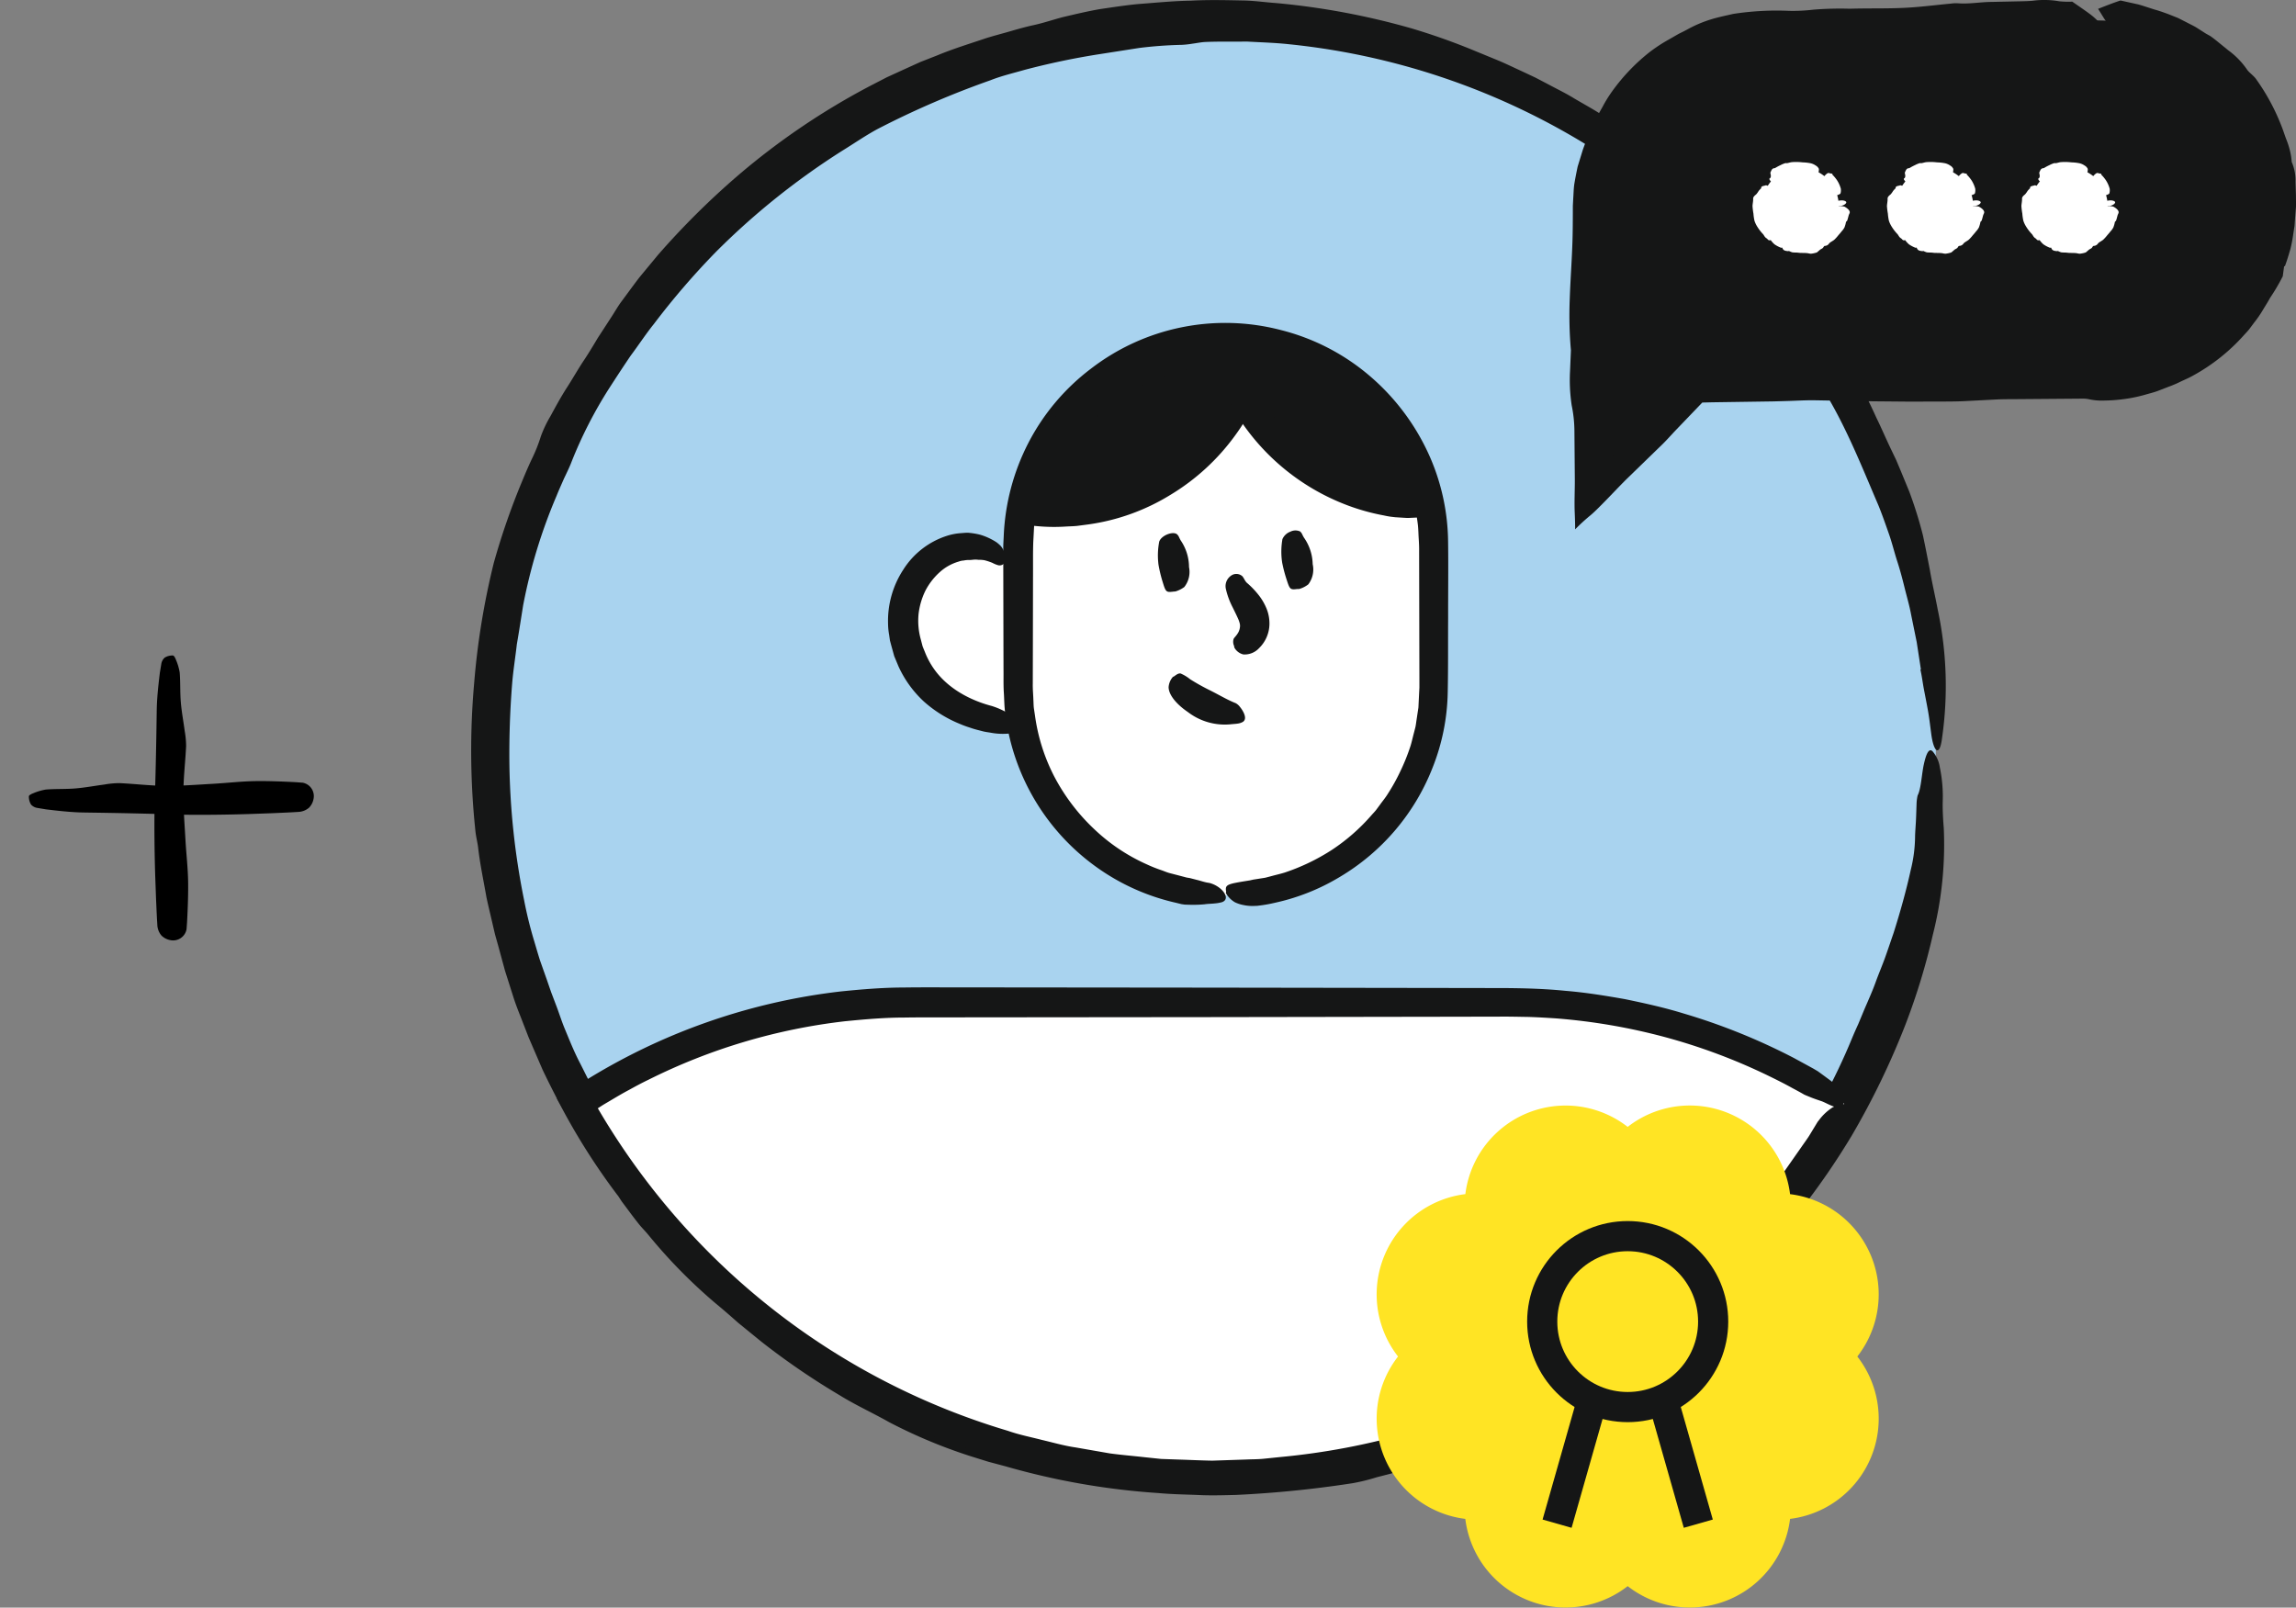
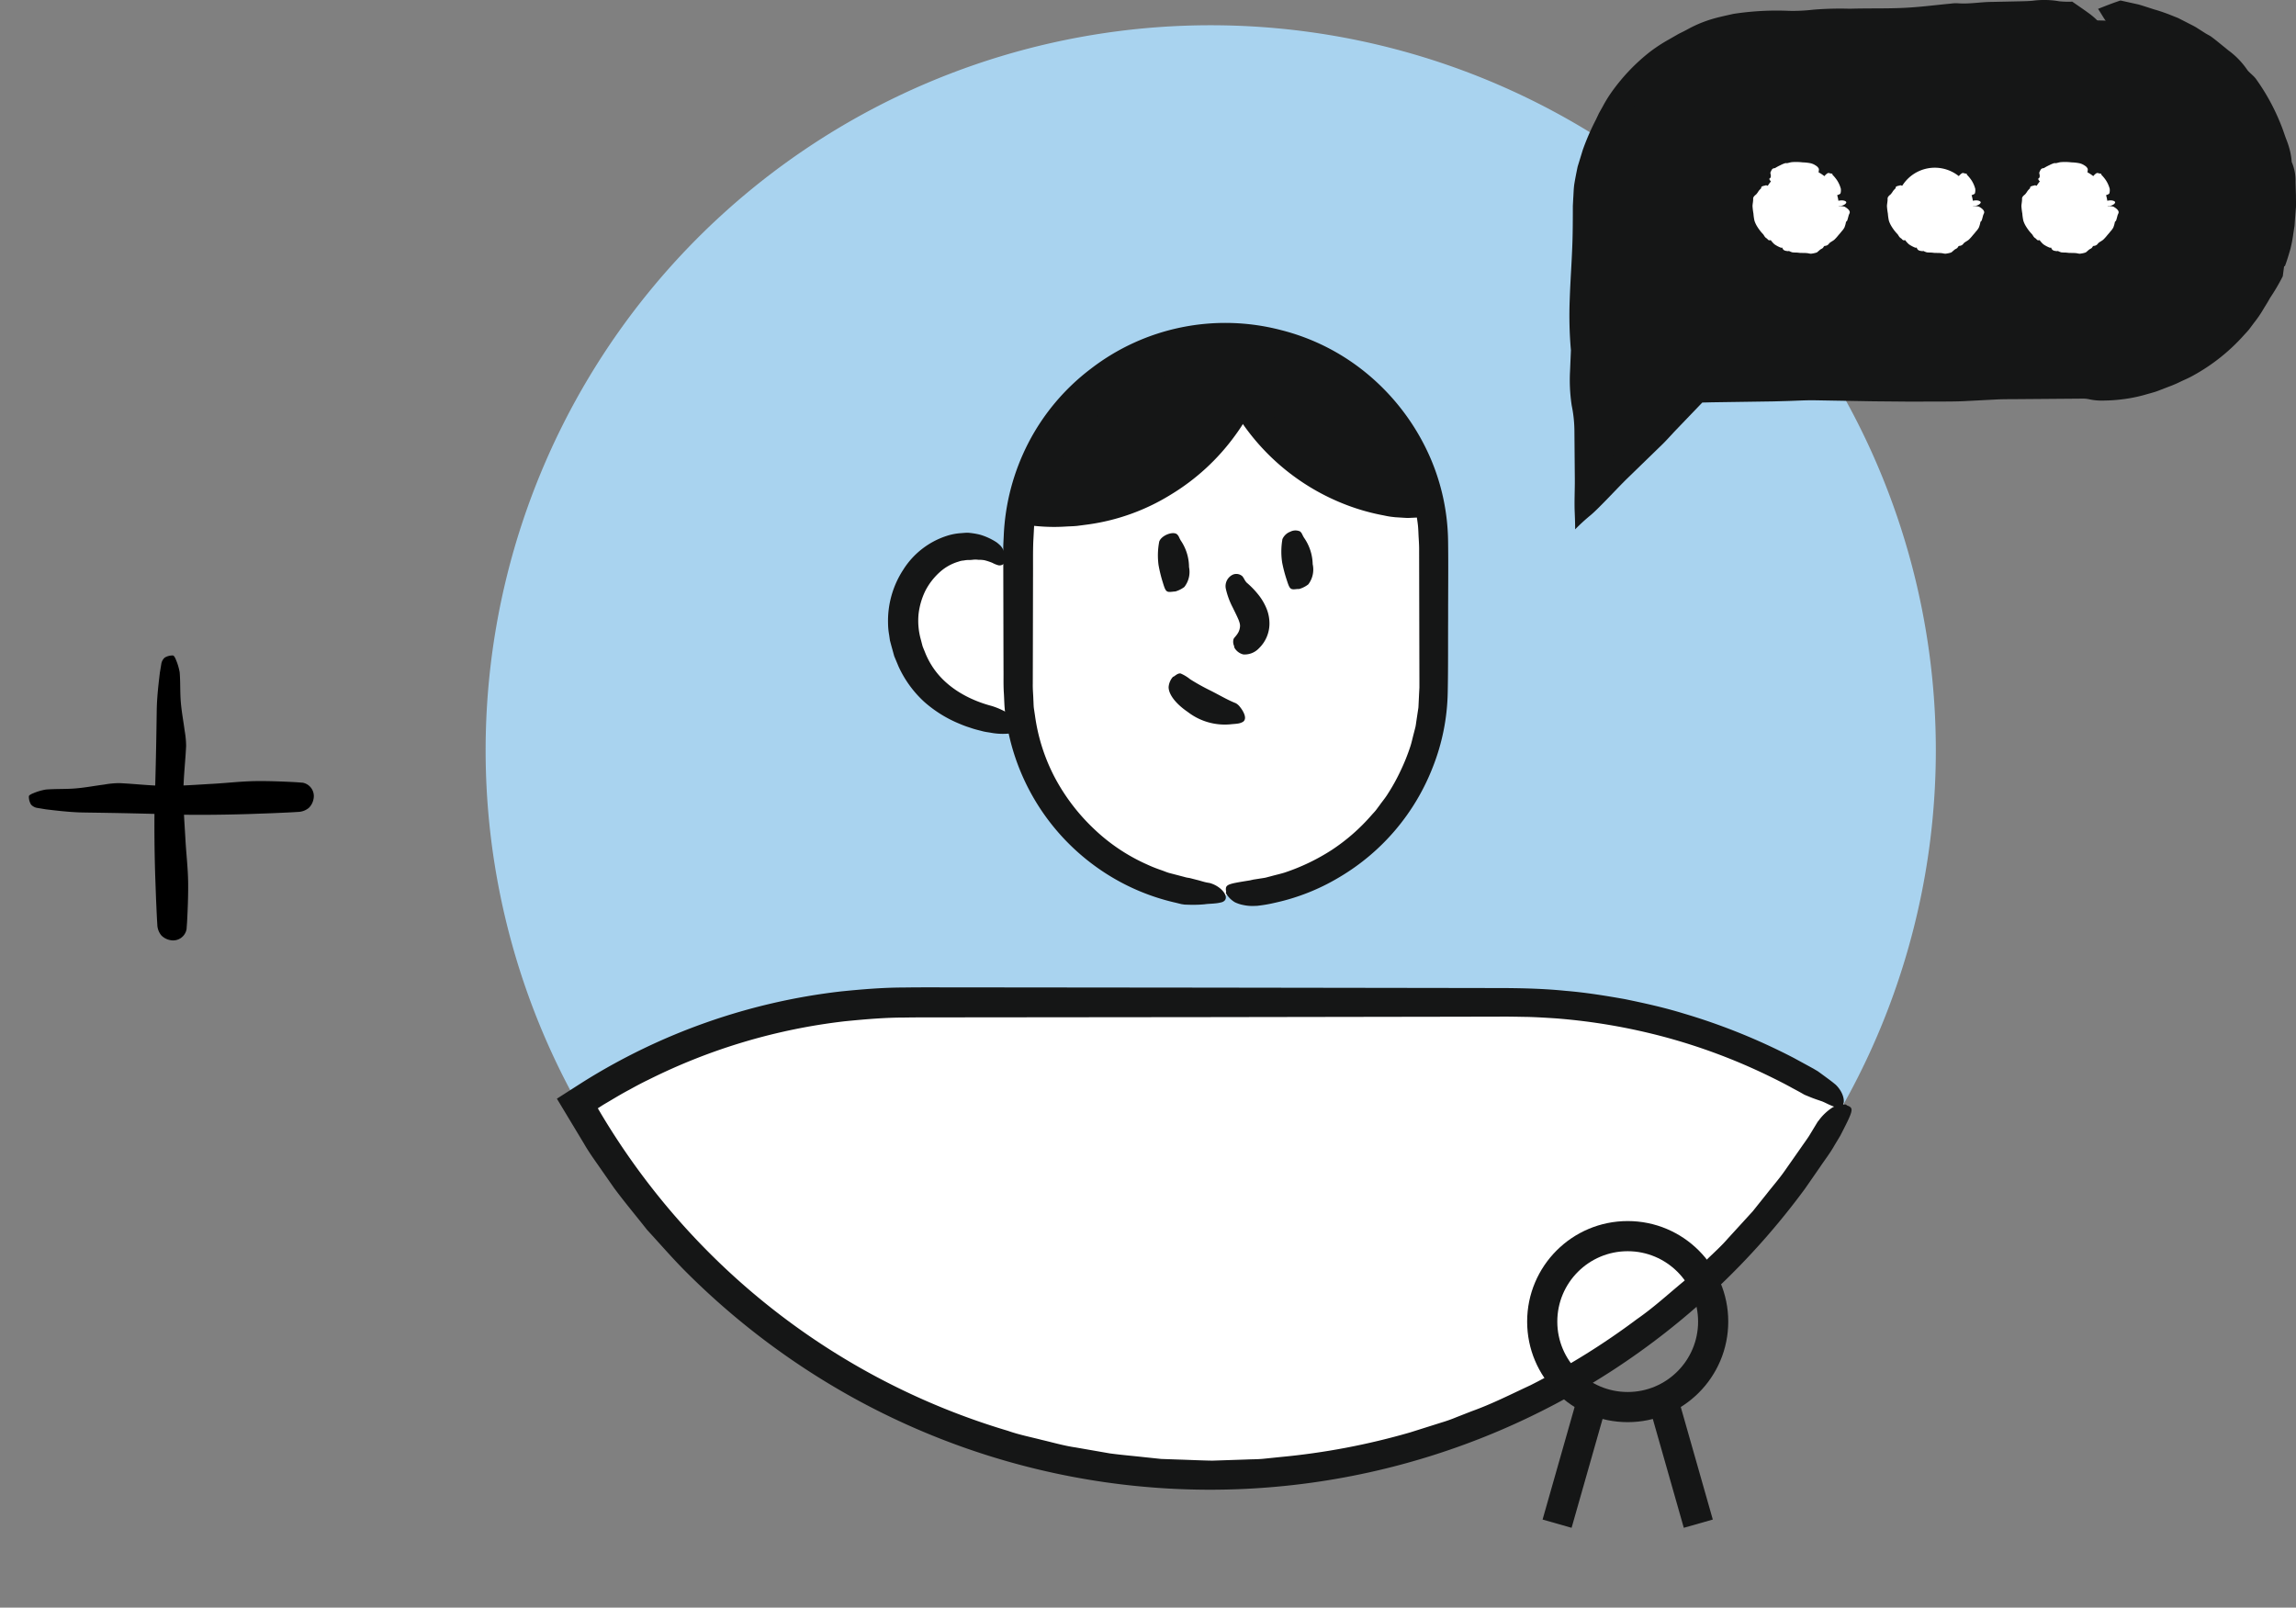
<svg xmlns="http://www.w3.org/2000/svg" width="318.23" height="222.838" viewBox="0 0 318.23 222.838">
  <rect x="0" y="0" width="318.23" height="222.838" fill="#808080" stroke="none" />
  <defs>
    <clipPath id="clip-path">
      <rect id="Rectángulo_906" data-name="Rectángulo 906" width="318.23" height="222.838" transform="translate(-9)" fill="none" />
    </clipPath>
  </defs>
  <g id="Grupo_1827" data-name="Grupo 1827" transform="translate(9)">
    <g id="Grupo_1834" data-name="Grupo 1834" clip-path="url(#clip-path)">
      <path id="Trazado_3022" data-name="Trazado 3022" d="M259.309,104A100.5,100.5,0,1,1,158.809,3.5,100.5,100.5,0,0,1,259.309,104" fill="#a9d3ef" />
-       <path id="Trazado_3023" data-name="Trazado 3023" d="M257.237,92.766,256.659,89l-.761-3.732c-.229-1.274-.6-2.517-.91-3.77s-.636-2.505-1.04-3.736c-.416-1.292-.734-2.639-1.2-3.925-.452-1.291-.9-2.568-1.391-3.775-2.521-5.879-4.829-11.8-8.329-17.128a69.27,69.27,0,0,0-8.241-11.779c-1.013-1.176-2-2.37-2.985-3.561l-3.125-3.441c-1.341-1.3-2.657-2.655-4.075-3.892-1.456-1.247-2.87-2.546-4.4-3.7l-2.266-1.772-2.352-1.655a97.8,97.8,0,0,0-45.9-17c-1.935-.212-3.884-.26-5.82-.372-1.944.021-3.883-.025-5.817.057-.616.033-1.171.159-1.769.235a12.375,12.375,0,0,1-1.5.163,57.564,57.564,0,0,0-5.858.427l-5.764.9a102.825,102.825,0,0,0-10.1,2.127c-1.6.461-3.257.847-4.789,1.458a122.788,122.788,0,0,0-15.65,6.762c-1.631.881-3.2,1.968-4.806,2.958A101.442,101.442,0,0,0,90.273,34.873a104.991,104.991,0,0,0-8.647,10.041c-1.132,1.407-2.118,2.924-3.2,4.369-1.016,1.491-2,3-2.979,4.517a59.8,59.8,0,0,0-5.216,10.181c-.276.737-.66,1.514-1.043,2.317-.356.815-.733,1.648-1.061,2.463a73.953,73.953,0,0,0-4.622,15.165c-.28,1.758-.554,3.565-.87,5.377-.207,1.828-.507,3.66-.653,5.486-.293,3.648-.416,7.332-.381,10.961a101.684,101.684,0,0,0,2.047,19.05,55.8,55.8,0,0,0,1.367,5.559c.276.922.54,1.85.833,2.768q.481,1.363.962,2.72c.2.586.4,1.163.6,1.736l.641,1.688c.433,1.117.78,2.266,1.251,3.39.595,1.429,1.186,2.921,1.914,4.359.746,1.428,1.429,2.9,2.211,4.3,1.672,3.093,3.692,6.09,5.488,9.014a8.464,8.464,0,0,0,.574.817,138.918,138.918,0,0,0,12.1,13.779,92.709,92.709,0,0,0,9.355,7.649c1.732,1.209,3.424,2.477,5.222,3.588,1.752,1.185,3.594,2.221,5.433,3.25a95.385,95.385,0,0,0,13.438,5.85c1.258.431,2.535.774,3.8,1.189a99.347,99.347,0,0,0,16.833,3.591c1.089.124,2.179.314,3.273.462l3.906.335,1.32.064c1.692.165,3.452.3,5.227.31,1.775-.048,3.57-.034,5.33-.155,1.96-.149,3.921-.2,5.857-.451l2.911-.309,2.893-.443c.649-.1,1.338-.321,2.017-.479,1.093-.312,2.184-.675,3.283-.926a82.813,82.813,0,0,0,17.313-5.827,3.076,3.076,0,0,1,.3-.142,43.259,43.259,0,0,0,6.168-2.738l5.966-3.306a27.966,27.966,0,0,0,3.619-2.244c1.164-.835,2.351-1.658,3.468-2.584,1.062-.865,2.183-1.664,3.221-2.559l3.14-2.632c.779-.687,1.534-1.353,2.3-2.026a13.6,13.6,0,0,0,2.125-2.316,19.237,19.237,0,0,1,1.831-1.8,54.037,54.037,0,0,0,3.792-4.131,30.192,30.192,0,0,0,2.994-4.518,13.044,13.044,0,0,1,.853-1.341,86.251,86.251,0,0,0,8.928-16.4c.268-.644.555-1.292.853-1.941l.829-1.994c.571-1.329,1.175-2.655,1.649-4,.411-1.119.875-2.2,1.272-3.311s.765-2.218,1.15-3.332c.917-2.893,1.742-5.833,2.395-8.806a19.756,19.756,0,0,0,.58-4.533c.011-.682.08-1.423.119-2.188s.057-1.55.086-2.31a6.165,6.165,0,0,1,.147-1.215c.482-.9.566-2.964.853-4.268.335-1.545.719-2.334,1.22-1.853a4.341,4.341,0,0,1,1.005,2.224,19.718,19.718,0,0,1,.4,4.82c-.024,1.295.068,2.606.148,3.6a50.754,50.754,0,0,1-1.51,14.765,91.594,91.594,0,0,1-3.832,12.551,108.028,108.028,0,0,1-7.418,15.318,101.709,101.709,0,0,1-7.073,10.278A95.332,95.332,0,0,1,224.7,184.035a81.4,81.4,0,0,1-13.326,8.886c-1.511.709-3.232,1.857-4.935,2.66-1.1.539-2.184,1.107-3.3,1.613l-3.353,1.493c-1.589.726-3.242,1.374-4.8,2.1-1.067.49-2.127.838-3.19,1.218a26.483,26.483,0,0,1-3.364.974c-1,.217-2.1.533-3.223.878s-2.3.625-3.423.917a26.621,26.621,0,0,1-3.334.82,152.9,152.9,0,0,1-16.181,1.624c-1.787.043-3.574.1-5.368,0-1.794-.068-3.6-.1-5.412-.267a100.391,100.391,0,0,1-21.118-3.7l-2.39-.637-2.367-.738a71.491,71.491,0,0,1-11.406-4.76c-2.159-1.227-4.621-2.347-6.827-3.714a101.16,101.16,0,0,1-10.832-7.41l-3.25-2.647c-1.045-.929-2.092-1.843-3.146-2.708a72.753,72.753,0,0,1-9.3-9.478c-.358-.435-.782-.864-1.151-1.3-.857-1.047-1.644-2.148-2.452-3.218-.264-.356-.474-.759-.727-1.058A91.142,91.142,0,0,1,68.4,152.682c-.749-1.456-1.491-2.916-2.193-4.394l-1.945-4.509-1.138-2.933c-.392-.974-.762-1.956-1.069-2.957q-.53-1.664-1.058-3.323-.456-1.68-.914-3.363l-.475-1.693-.4-1.713c-.259-1.143-.545-2.281-.786-3.428-.4-2.31-.9-4.606-1.159-6.939-.091-.684-.262-1.362-.348-2.043a106.123,106.123,0,0,1-.2-20.645,104.305,104.305,0,0,1,2.728-16.726,98.188,98.188,0,0,1,3.92-11.3c.422-1.017.854-2.044,1.335-3.06a22.229,22.229,0,0,0,1.264-3.168A16.293,16.293,0,0,1,67.287,57.7c.742-1.366,1.477-2.723,2.317-4.022s1.586-2.649,2.463-3.934c.618-.949,1.211-1.93,1.8-2.92l1.878-2.889c.5-.768.923-1.533,1.48-2.262.794-1.071,1.578-2.155,2.392-3.218l2.563-3.1a109.869,109.869,0,0,1,11.033-10.97,99,99,0,0,1,18.468-12.517l2.246-1.161,2.309-1.055L118.549,8.6l2.364-.928c2.171-.9,4.415-1.591,6.639-2.339,1.115-.363,2.256-.646,3.382-.974s2.256-.648,3.4-.892c1.35-.3,2.693-.762,4.025-1.106,1.681-.393,3.374-.8,5.1-1.1,1.737-.251,3.491-.529,5.286-.7,2.422-.176,4.844-.431,7.278-.467,2.432-.136,4.868-.075,7.3-.026,1.514.023,3.02.248,4.533.355a101.991,101.991,0,0,1,18.749,3.5,89.771,89.771,0,0,1,8.853,3.145l3.283,1.35c1.092.464,2.161.986,3.24,1.478l1.833.861,1.794.94c1.189.639,2.408,1.223,3.557,1.932,1.189.706,2.418,1.371,3.573,2.107.868.582,1.769,1.2,2.51,1.777,1.173.873,2.335,1.84,3.557,2.77.608.471,1.241.918,1.852,1.4l1.839,1.468A108.579,108.579,0,0,1,237.479,37.58a117.645,117.645,0,0,1,9.292,12.314,62.472,62.472,0,0,1,4.3,8.016c.7,1.413,1.353,2.969,2.057,4.42l.686,1.436.618,1.464,1.208,2.937a58.339,58.339,0,0,1,1.877,6.019c.35,1.627.637,3.133.957,4.77.3,1.785.745,3.659,1.082,5.456a50.692,50.692,0,0,1,.618,17.879c-.319,2.644-1.171,2.056-1.51-.635-.143-1.081-.26-2.134-.448-3.176s-.393-2.074-.594-3.128c-.143-.8-.256-1.687-.446-2.526Z" fill="#151616" />
      <path id="Trazado_3024" data-name="Trazado 3024" d="M246.59,152.956a83.57,83.57,0,0,0-46.447-14.011H117.475a83.568,83.568,0,0,0-46.448,14.011,100.521,100.521,0,0,0,175.563,0" fill="#fff" />
      <path id="Trazado_3025" data-name="Trazado 3025" d="M246.982,153.219c.959.351.946.583-.677,3.739l-.176.341-.044.086-.022.042-.822,1.368c-.59,1.055-1.342,2.007-2.011,3.012l-2.068,2.981A102.344,102.344,0,0,1,109.35,193.8a103.753,103.753,0,0,1-23.63-17.865c-1.735-1.767-3.356-3.644-5.035-5.464-1.529-1.947-3.129-3.842-4.6-5.836l-2.123-3.047c-.71-1.014-1.428-2.023-2.041-3.1l-2.169-3.6-.931-1.545-.469-.778-.117-.194c-.008-.03-.064-.071-.034-.092l.1-.061.382-.245,3.009-1.926a85.7,85.7,0,0,1,35.886-12.627c2.892-.292,5.788-.534,8.685-.539,2.884-.043,5.665-.01,8.494-.018l33.558.033,33.1.048,8.208.014c2.77.021,5.58.1,8.348.382,2.779.225,5.529.672,8.264,1.156,2.72.563,5.432,1.16,8.081,1.975a85.834,85.834,0,0,1,15.337,6.189l1.812.987.9.494.579.342.089.064.178.128.7.512c.462.347.929.674,1.364,1.04l.143.116c1.425,1.355,1.531,3.366.205,3.167a4.87,4.87,0,0,1-.92-.316c-.4-.164-.874-.431-1.229-.554-.475-.161-.964-.323-1.45-.516l-.732-.3-.184-.08-.046-.02c-.5-.3-1.087-.607-1.631-.9-1.1-.612-2.226-1.175-3.362-1.727a81.538,81.538,0,0,0-14.251-5.33,83.3,83.3,0,0,0-15.184-2.609c-1.291-.081-2.585-.165-3.882-.2-1.3-.018-2.584-.055-3.931-.041l-8.022.016-32.585.052-33.372.033c-2.8.011-5.661-.016-8.437.026-2.763,0-5.524.24-8.285.513a81.764,81.764,0,0,0-27.268,8.121c-.895.429-1.768.9-2.64,1.383-.881.462-1.736.973-2.593,1.482-.426.259-.865.5-1.281.771l-.49.314.008-.005s-.006-.011.015.02a99.055,99.055,0,0,0,14.672,19.244A98.067,98.067,0,0,0,130.7,198.33c1.53.541,3.121.852,4.682,1.254,1.57.367,3.117.823,4.708,1.049l4.732.825c1.581.216,3.171.344,4.75.521l2.367.248,2.373.083c1.58.049,3.156.128,4.727.153l4.7-.157c.781-.038,1.564-.024,2.339-.1l2.322-.239a97.072,97.072,0,0,0,18.062-3.422l4.319-1.364a20.816,20.816,0,0,0,2.122-.756l2.09-.818c2.819-1.007,5.464-2.363,8.137-3.6a99.1,99.1,0,0,0,14.763-9.167c2.35-1.627,4.429-3.558,6.6-5.339,1.063-.916,2.032-1.926,3.046-2.876.993-.973,2.033-1.891,2.933-2.937l2.776-3.036.688-.755.638-.8,1.271-1.586c.829-1.066,1.723-2.077,2.49-3.174l2.291-3.271c.375-.546.77-1.077,1.127-1.63l1.022-1.685.153-.251.008-.01.016-.02.032-.041.129-.161a7.187,7.187,0,0,1,1.94-1.8,4.251,4.251,0,0,1,1.675-.378c.148-.024.215.1.257.128" fill="#151616" />
      <path id="Trazado_3026" data-name="Trazado 3026" d="M130.344,77.885c-6.666-6.012-15.8,1.635-13.966,10.509,2.216,10.715,13.17,11.762,15.738,11.762" fill="#fff" />
      <path id="Trazado_3027" data-name="Trazado 3027" d="M132.077,100.626c.082.5.079.782-.45.951a9.2,9.2,0,0,1-3.414-.034l-.4-.061-.1-.015-.209-.039c-.231-.041-.458-.112-.687-.167-.459-.114-.917-.236-1.369-.4a13.381,13.381,0,0,1-1.352-.495,17.22,17.22,0,0,1-5.023-3.107,15.214,15.214,0,0,1-3.549-4.912l-.584-1.4-.4-1.443-.193-.725-.111-.774a9.545,9.545,0,0,1-.15-1.555,12.971,12.971,0,0,1,2.1-7.47,11.193,11.193,0,0,1,6.054-4.706,8.114,8.114,0,0,1,1.956-.374c.333-.021.665-.064,1-.054l.434.044.145.022a9.127,9.127,0,0,1,1.129.222,8.7,8.7,0,0,1,2.019.908l.183.116a4.7,4.7,0,0,1,.612.534,2.625,2.625,0,0,1,.387.624,2.516,2.516,0,0,1,.275,1.13.835.835,0,0,1-1.033.9,3.919,3.919,0,0,1-.8-.328,8.445,8.445,0,0,0-1.093-.362,4.4,4.4,0,0,0-.842-.061,3,3,0,0,0-.825,0l-.206.018-.1.007a.917.917,0,0,1-.2,0,3.336,3.336,0,0,0-.7.073,2.379,2.379,0,0,0-.7.147,6.662,6.662,0,0,0-2.622,1.46,9.072,9.072,0,0,0-1.991,2.566,9.922,9.922,0,0,0-.953,3.248,9.649,9.649,0,0,0,.312,3.526l.241.924c.106.3.236.582.351.877a10.777,10.777,0,0,0,.846,1.692c1.934,3.181,5.349,4.927,8.426,5.733a10.742,10.742,0,0,1,2.523,1.178,5.328,5.328,0,0,1,1.071,1.292c.094.117.014.239.013.287" fill="#151616" />
      <path id="Trazado_3028" data-name="Trazado 3028" d="M160.907,124.08h0a28.791,28.791,0,0,1-28.791-28.791V75.629a28.791,28.791,0,0,1,57.582,0v19.66a28.791,28.791,0,0,1-28.791,28.791" fill="#fff" />
      <path id="Trazado_3029" data-name="Trazado 3029" d="M160.945,123.607c-.164-1.02.077-1.06,3.3-1.577l.345-.079.086-.02.043-.009.795-.124c.3-.05.6-.085.9-.146l.881-.232c.585-.16,1.179-.291,1.759-.471a28.753,28.753,0,0,0,6.559-3.153,26.891,26.891,0,0,0,5.489-4.813c.2-.23.418-.446.608-.686l.547-.737c.353-.5.752-.966,1.073-1.487a26.828,26.828,0,0,0,1.78-3.207,27.975,27.975,0,0,0,1.369-3.407c.188-.582.31-1.185.469-1.776l.229-.891c.065-.3.1-.606.144-.909l.274-1.82.089-1.841.047-.922,0-.988-.005-1.98q-.009-3.96-.017-7.928t-.017-7.943c.011-.681-.024-1.3-.062-1.906s-.044-1.234-.114-1.846a28,28,0,0,0-.684-3.629A26.664,26.664,0,0,0,179.5,56.447a26.371,26.371,0,0,0-12.869-6.9,26.814,26.814,0,0,0-7.347-.54,28.858,28.858,0,0,0-3.661.446c-.6.134-1.192.3-1.789.452l-.892.231-.866.319A26.827,26.827,0,0,0,143.956,55a27.088,27.088,0,0,0-9.272,15.6l-.351,2.268-.121,2.291c-.054,1.571-.02,3.266-.034,4.889q-.01,4.918-.02,9.8-.006,2.442-.012,4.875c-.018.834.062,1.53.083,2.3.024.376.022.754.065,1.128l.168,1.115a26,26,0,0,0,2.741,8.518,27.615,27.615,0,0,0,5.4,7.088,25.814,25.814,0,0,0,7.357,4.943,19.473,19.473,0,0,0,2.061.82c.349.122.687.275,1.043.373l1.072.279,1.072.282a3.136,3.136,0,0,0,.541.114l.164.028.1.026.831.215c.555.128,1.1.339,1.656.415l.168.03c1.709.459,2.991,2.162,1.729,2.646a5.162,5.162,0,0,1-1,.18c-.448.053-1.03.056-1.429.122a17.329,17.329,0,0,1-2.241.061l-.293-.009-.149-.006-.073,0-.465-.068-.737-.182a30.4,30.4,0,0,1-11.119-5.01,30.764,30.764,0,0,1-12.539-21.1c-.172-1.058-.151-2.137-.231-3.209-.051-1.073-.019-2.033-.032-3.058q-.009-3.03-.015-6.084t-.013-6.133l-.006-3.085,0-1.546c0-.514.043-1.094.065-1.639a30.9,30.9,0,0,1,3.4-12.855,30.357,30.357,0,0,1,8.694-10.324,30.512,30.512,0,0,1,26.351-5.341,30.3,30.3,0,0,1,12.481,6.522,31.336,31.336,0,0,1,8.362,11.563,30.074,30.074,0,0,1,2.3,11.222c.048,3.623,0,7.081.006,10.568-.021,3.488.015,6.857-.056,10.323a29.574,29.574,0,0,1-2.09,10.43A30.547,30.547,0,0,1,176.622,121.6a29.551,29.551,0,0,1-8.908,3.533,19.77,19.77,0,0,1-2.306.406l-.175.024h-.042l-.056,0-.223.006a5.772,5.772,0,0,1-1.582-.123,4.675,4.675,0,0,1-1.169-.381,3.478,3.478,0,0,1-1.2-1.179c-.091-.11-.013-.238-.013-.286" fill="#151616" />
      <path id="Trazado_3030" data-name="Trazado 3030" d="M162.247,79.521c-.385,2.376,2.294,4.2,2.619,6.583a3.66,3.66,0,0,1-2.723,3.923" fill="#fff" />
      <path id="Trazado_3031" data-name="Trazado 3031" d="M162.059,89.562a1.369,1.369,0,0,1-.087-.974c.088-.228.351-.39.65-.907a2.065,2.065,0,0,0,.249-.908,1.4,1.4,0,0,0-.043-.367,4.408,4.408,0,0,0-.147-.457c-.19-.461-.488-1.062-.841-1.778a10.669,10.669,0,0,1-.936-2.556c-.009-.052-.023-.11-.027-.155a1.761,1.761,0,0,1,1-1.808,1.246,1.246,0,0,1,1.328.233,2.769,2.769,0,0,1,.242.373,2.425,2.425,0,0,0,.336.495,11.916,11.916,0,0,1,1.74,1.822,7.809,7.809,0,0,1,.937,1.582,5.487,5.487,0,0,1,.488,2.374,4.767,4.767,0,0,1-1.441,3.314,2.723,2.723,0,0,1-2.179.867,1.934,1.934,0,0,1-1.2-.873.532.532,0,0,1-.073-.277" fill="#151616" />
      <path id="Trazado_3032" data-name="Trazado 3032" d="M163.525,99.047c-3.639.415-8.9-3.036-10.195-5.063" fill="#fff" />
      <path id="Trazado_3033" data-name="Trazado 3033" d="M153.739,93.747c.4-.306.646-.436.9-.393a5.555,5.555,0,0,1,1.32.8,29.785,29.785,0,0,0,2.83,1.575c1.23.62,2.32,1.276,3.417,1.712l.083.035a1.878,1.878,0,0,1,.575.515,3.947,3.947,0,0,1,.467.71c.261.513.373,1.051-.045,1.348a1.873,1.873,0,0,1-.675.239c-.3.054-.705.071-.967.1a8.394,8.394,0,0,1-6.014-1.7c-1.536-1.044-2.65-2.349-2.658-3.445a2.414,2.414,0,0,1,.527-1.337c.065-.1.2-.135.236-.162" fill="#151616" />
      <path id="Trazado_3034" data-name="Trazado 3034" d="M170.187,73.557c.113,1.442,1.04,6.618,1.153,8.06" fill="#fff" />
      <path id="Trazado_3035" data-name="Trazado 3035" d="M170.868,81.639c-1,.115-1.081.13-1.514-1.225a19.429,19.429,0,0,1-.645-2.442,10.1,10.1,0,0,1,.023-3.153.6.6,0,0,1,.011-.079,1.928,1.928,0,0,1,1.1-1.041,1.556,1.556,0,0,1,1.347-.037,1.131,1.131,0,0,1,.27.341,5.417,5.417,0,0,0,.265.51A6.626,6.626,0,0,1,172.94,78.2a3.4,3.4,0,0,1-.607,2.8,3.75,3.75,0,0,1-1.18.617.752.752,0,0,1-.285.028" fill="#151616" />
      <path id="Trazado_3036" data-name="Trazado 3036" d="M153.118,73.94c.113,1.442.915,6.6,1.028,8.043" fill="#fff" />
      <path id="Trazado_3037" data-name="Trazado 3037" d="M153.674,82c-1,.122-1.087.114-1.5-1.248a19.216,19.216,0,0,1-.6-2.447,10.079,10.079,0,0,1,.079-3.133.609.609,0,0,1,.012-.078c.27-.865,1.869-1.489,2.455-1.049a1.127,1.127,0,0,1,.268.347,5.621,5.621,0,0,0,.259.515,6.589,6.589,0,0,1,1.153,3.693,3.371,3.371,0,0,1-.653,2.767,3.924,3.924,0,0,1-1.185.6.751.751,0,0,1-.285.028" fill="#151616" />
      <path id="Trazado_3038" data-name="Trazado 3038" d="M165.489,48.975c-.35-.055-.7-.111-1.056-.153a28.631,28.631,0,0,0-31.216,21.836,28.894,28.894,0,0,0,32.272-21.683" fill="#151616" />
      <path id="Trazado_3039" data-name="Trazado 3039" d="M165.935,49.125c.51.043.777.118.815.637a5.031,5.031,0,0,1-.112,1.16c-.053.265-.113.571-.184.925l-.359,1.175-.121.383-.03.1-.016.049-.117.312a14.392,14.392,0,0,1-.606,1.363l-.644,1.352-.75,1.3a27.259,27.259,0,0,1-1.648,2.516,30.519,30.519,0,0,1-8.884,8.163,29.409,29.409,0,0,1-11.46,4.135l-1.524.2c-.509.054-1.023.057-1.534.088a24.687,24.687,0,0,1-3.091.014c-.9-.051-1.886-.15-2.784-.281l-1.371-.192-.691-.1-.174-.025c.006-.05.027-.109.04-.164l.089-.333.713-2.669a21.49,21.49,0,0,1,.662-2.273,31.99,31.99,0,0,1,3.492-6.918c.366-.528.766-1.03,1.149-1.543l.58-.764.641-.711c.431-.469.851-.948,1.291-1.4l1.4-1.288a15.139,15.139,0,0,1,1.462-1.2c.507-.374.985-.785,1.515-1.123a30.486,30.486,0,0,1,3.231-1.9,29.623,29.623,0,0,1,6.948-2.565,27.69,27.69,0,0,1,3.622-.6c.608-.049,1.211-.162,1.82-.154l.766-.008.123.007.973.067a14.677,14.677,0,0,1,1.9.278l.188.035a4.074,4.074,0,0,1,1.266.573,2.742,2.742,0,0,1,.761.848c.311.575.209,1.112-.413,1.3a8.954,8.954,0,0,1-.943.122c-.416.047-.947.042-1.307.1l-.981.146q-.5.108-1,.193l-.255.042-.129.019-.064.01-.4.016a15.763,15.763,0,0,0-1.918.2,13.891,13.891,0,0,0-1.914.326,25.34,25.34,0,0,0-7.4,2.738,27.837,27.837,0,0,0-6.483,4.926,26.651,26.651,0,0,0-4.795,6.873c-.157.319-.326.634-.474.958l-.388,1-.393,1-.083.214-.005.017-.016.051h0l.343.018a28.183,28.183,0,0,0,8.814-1.078,24.509,24.509,0,0,0,6.487-2.879,26.161,26.161,0,0,0,5.3-4.234,26.523,26.523,0,0,0,3.908-5.074,30.34,30.34,0,0,0,1.438-2.683c.11-.223.191-.458.287-.685a.952.952,0,0,1,.065-.131l.1-.172a13.833,13.833,0,0,1,.769-1.2,4.215,4.215,0,0,1,.713-.874,4.526,4.526,0,0,1,1.517-.773c.138-.062.236.044.282.056" fill="#151616" />
      <path id="Trazado_3040" data-name="Trazado 3040" d="M188.75,70.167h.026A28.544,28.544,0,0,0,160.8,48.629,28.95,28.95,0,0,0,188.75,70.167" fill="#151616" />
      <path id="Trazado_3041" data-name="Trazado 3041" d="M188.711,70.637c.081.5.072.782-.421.945a5.123,5.123,0,0,1-1.153.169l-.941.044c-.359,0-.766-.037-1.228-.063l-.4-.026-.1-.007-.05,0-.291-.034a10.072,10.072,0,0,1-1.291-.213,29.578,29.578,0,0,1-5.07-1.407,30.956,30.956,0,0,1-15.971-13.588c-.445-.779-.825-1.595-1.237-2.393-.186-.409-.345-.83-.518-1.245a19.011,19.011,0,0,1-.719-1.947l-.737-2.364-.368-1.183-.185-.591c-.02-.091-.084-.216-.069-.278l.29.013,4.65.2,1.48.065c.109.007.277.007.339.019l.211.033.422.066,1.684.269a33.325,33.325,0,0,1,3.279.864,28.905,28.905,0,0,1,6.114,2.729,30.539,30.539,0,0,1,9.535,8.851,31.61,31.61,0,0,1,1.678,2.744c.248.473.531.927.736,1.42l.278.614.043.115.331.917q.251.935.5,1.851c.016.062.034.132.047.185a2.822,2.822,0,0,1-.944,2.792l.138-.183h0a.608.608,0,0,1-.009-.34l-.46.609a.78.78,0,0,1-.611-.308,4.813,4.813,0,0,1-.483-.818,7.723,7.723,0,0,0-.6-1.163c-.389-.538-.7-1.125-1.1-1.691l-.141-.217-.07-.11-.035-.055-.155-.313a15.982,15.982,0,0,0-.815-1.483,14.318,14.318,0,0,0-.91-1.443,26.905,26.905,0,0,0-17.469-11.514l-1.748-.275-.248-.014c-.238-.013-.173-.012-.183-.008l.547,1.369q.432.87.868,1.745a28.482,28.482,0,0,0,2.116,3.319,26.243,26.243,0,0,0,4.257,4.553c.747.7,1.6,1.24,2.391,1.844l1.259.781a10.8,10.8,0,0,0,1.27.72l1.282.657,1.308.545a26.625,26.625,0,0,0,2.609.913c.869.254,1.743.427,2.592.627l.644.094a1,1,0,0,1,.137.031l.189.052c.5.134.954.311,1.354.454a4.238,4.238,0,0,1,1.021.483A4.5,4.5,0,0,1,188.7,70.35c.094.119.014.239.014.287" fill="#151616" />
-       <path id="Trazado_3042" data-name="Trazado 3042" d="M216.6,156.2h0a14,14,0,0,1,22.507,9.323,14,14,0,0,1,9.322,22.506,14,14,0,0,1-9.322,22.507,14,14,0,0,1-22.507,9.322,14,14,0,0,1-22.507-9.322,14,14,0,0,1-9.322-22.507A14,14,0,0,1,194.1,165.52,14,14,0,0,1,216.6,156.2Z" fill="#ffe424" />
      <circle id="Elipse_276" data-name="Elipse 276" cx="11.847" cy="11.847" r="11.847" transform="translate(204.755 171.343)" fill="none" stroke="#151616" stroke-linejoin="round" stroke-width="4.18" />
      <line id="Línea_770" data-name="Línea 770" x1="4.923" y2="17.294" transform="translate(206.815 193.906)" fill="none" stroke="#151616" stroke-linejoin="round" stroke-width="4.18" />
      <line id="Línea_771" data-name="Línea 771" x1="4.923" y1="17.294" transform="translate(221.465 193.906)" fill="none" stroke="#151616" stroke-linejoin="round" stroke-width="4.18" />
      <path id="Trazado_3043" data-name="Trazado 3043" d="M281.8,2.838H236.542A25.733,25.733,0,0,0,210.809,28.57V69.775L226.327,54.3H281.8a25.733,25.733,0,0,0,0-51.465" fill="#151616" />
      <path id="Trazado_3044" data-name="Trazado 3044" d="M296.448,46.415a7.568,7.568,0,0,1,.933-.784,5.126,5.126,0,0,0,1.426-1.14,15.43,15.43,0,0,0,1.2-1.405,24.708,24.708,0,0,0,3.3-6.032c.3-.839.694-1.649.93-2.517l.417-1.286.264-1.33c.06-.328.122-.658.169-.989l.047-1.007a16.933,16.933,0,0,0,.034-2.014l-.038-1.658-.183-1.646a23.49,23.49,0,0,0-2.965-8.7,7.374,7.374,0,0,0-.532-.843,24.166,24.166,0,0,0-1.931-2.393c-.355-.37-.674-.776-1.054-1.121l-1.134-1.039a23.388,23.388,0,0,0-5.336-3.6A15.682,15.682,0,0,0,289.526,6c-.355-.129-.736-.289-1.059-.421-.675-.3-1.353-.653-2.055-.915-.706-.245-1.413-.507-2.11-.775a2.629,2.629,0,0,1-1.246-.734c-.486-.614-.8-1.25-1.262-1.925,1.012-.4,2.07-.824,3.114-1.161l2.457.543c.784.22,1.538.488,2.3.722.622.169,1.254.4,1.87.624l1.344.535,1.287.656c.425.226.864.425,1.273.676l1.215.775c.246.158.521.283.765.442.677.485,1.306,1.031,1.955,1.545l.451.371a11.066,11.066,0,0,1,2.583,2.631c.3.476.989.9,1.343,1.448a29.424,29.424,0,0,1,3.505,6.535c.225.564.4,1.153.623,1.727a11.725,11.725,0,0,1,.553,1.756,8.348,8.348,0,0,1,.2,1.388,6.439,6.439,0,0,1,.53,2.792c.018.574.04,1.258.06,1.894,0,.515.019,1.029.005,1.541l-.124,1.538-.076,1.1-.171,1.091a18.548,18.548,0,0,1-.414,2.163c-.233.794-.463,1.582-.758,2.346l-.1-.022c-.066.5-.132.991-.187,1.407a28.057,28.057,0,0,1-1.762,3c-.269.509-.627,1.055-.96,1.614a16,16,0,0,1-1.268,1.842l-.672.9c-.23.292-.5.555-.745.833a26.514,26.514,0,0,1-7.157,5.649c-.516.292-1.072.512-1.606.77a15.558,15.558,0,0,1-1.634.7l-1.59.614c-.534.193-1.089.321-1.635.484a20.433,20.433,0,0,1-3.343.664,21,21,0,0,1-2.322.156,8.249,8.249,0,0,1-2.209-.189,4.082,4.082,0,0,0-.847-.076l-9.188.073c-.869.007-1.744,0-2.607.038l-4.737.245c-.972.041-1.955.044-2.934.05l-4.727.008-4.83-.043-8.2-.143c-1.213-.011-2.43.062-3.645.1l-1.932.055-8.535.126-1.371.034-3.636,3.79c-.626.653-1.217,1.334-1.844,1.953l-4.976,4.831c-1.075,1.062-2.141,2.213-3.244,3.328-.624.631-1.307,1.328-1.847,1.767a26.535,26.535,0,0,0-2.075,1.907c0-.837-.031-1.63-.064-2.453-.055-1.372.025-3.018.019-4.479l-.057-6.73a17.972,17.972,0,0,0-.374-3.5,23.31,23.31,0,0,1-.233-4.758c.036-.853.072-1.7.122-2.9a55.776,55.776,0,0,1-.162-7.109c.092-2.709.3-5.4.379-8.1.038-1.273.045-2.551.049-3.831L209,28.53l.053-1.024c.05-.682.052-1.368.157-2.042.134-.8.291-1.585.454-2.367l.706-2.3a33.411,33.411,0,0,1,1.814-4.186l.443-.933.507-.9a18.246,18.246,0,0,1,1.07-1.775,26.807,26.807,0,0,1,5.368-5.728,21.647,21.647,0,0,1,2.706-1.784l1.393-.8c.48-.232.951-.471,1.41-.725A17.021,17.021,0,0,1,228.1,2.7c1.03-.32,2.088-.532,3.138-.774a39.508,39.508,0,0,1,7.733-.422,24.122,24.122,0,0,0,3.362-.164,45.5,45.5,0,0,1,5.058-.13c2.5-.079,5.034,0,7.518-.122C257.092.987,259.229.7,261.389.5a5.274,5.274,0,0,1,.878-.052c1.634.142,3.158-.17,4.755-.182L271.091.18c.562-.014,1.134-.025,1.678-.08a12.013,12.013,0,0,1,3.617.074,12.7,12.7,0,0,0,1.833.055c.76.529,1.562,1.068,2.314,1.62a9.7,9.7,0,0,1,1.167.994.346.346,0,0,1,.032.437,7.115,7.115,0,0,1-3.185.976h-1.973l-1.237.432a14.692,14.692,0,0,1-3.979.075c-.929-.019-1.872.148-2.813.158-1.449.015-2.9-.047-4.353-.051-1.995-.006-3.994-.017-5.985.028-2.06.047-4.083.035-6.138-.094-1.56-.1-3.182-.023-4.776-.029l-1.071-.03L238.28,4.7c-.695.006-1.443-.023-2.1.016l-1.969.1c-.381.034-.754.131-.909.154-.508.047-.8.054-1.089.1a11.406,11.406,0,0,0-1.509.368c-.495.15-1.005.252-1.488.438a22.059,22.059,0,0,0-2.837,1.232c-.384.2-.753.422-1.12.642-.345.259-.687.519-1.044.759-.3.208-.614.4-.907.616l-.853.692-.856.683-.79.76a32.571,32.571,0,0,0-5.86,7.5,5.907,5.907,0,0,0-.429.892,6.976,6.976,0,0,1-.437.852,22.654,22.654,0,0,0-1.442,7.236c-.049.6-.06,1.259-.058,1.933l-.015,1.995-.028,3.99.069-.013a6.479,6.479,0,0,0-.081.856c.038,1.066.12,2.124.145,3.19q.033,2.5.066,5.006l.091,6.313.01,5,0,3.882-.014,2.9-.02,1.011-.041,1.258.417-.41c.4-.409.76-.886,1.085-1.223l.856-.78c.379-.341.755-.683,1.1-1.047l5.7-6.072,1.391-1.42,2.075-2.064,2.49,0c.532,0,1.063-.084,1.593-.081.656,0,1.31.071,1.967.085.62.014,1.243,0,1.865-.01,1.421-.012,2.845-.007,4.263-.044,1.895-.049,3.816-.253,5.67-.171,2.683.117,5.338.045,8,.032,2.285-.012,4.566-.131,6.852-.17l7.839-.083c.614-.007,1.228-.035,1.841-.06l4.434-.178c.482-.013.974.1,1.469.113,1.75.055,3.5.111,5.254.127.636.005,1.273-.136,1.916-.149,1.167,0,2.05-.085,3.07-.1.735-.057,1.461-.192,2.2-.274.73-.108,1.438-.328,2.161-.481a17.237,17.237,0,0,0,1.749-.607c.59-.187,1.14-.444,1.69-.64a8.029,8.029,0,0,0,1.837-.848,19.584,19.584,0,0,0,1.713-1.066c.391-.269.748-.612,1.119-.918Z" fill="#151616" />
      <path id="Trazado_3045" data-name="Trazado 3045" d="M245.858,28.57a5.324,5.324,0,1,1-5.324-5.324,5.324,5.324,0,0,1,5.324,5.324" fill="#fff" />
      <path id="Trazado_3046" data-name="Trazado 3046" d="M236.639,26.43a.351.351,0,0,0-.146.091,1.487,1.487,0,0,0-.055.2c-.073.164-.117.34-.176.509a.232.232,0,0,0,.018.121c.083.253-.1.428-.165.652-.041.1-.141.224.232.339.12.036.133.1.125.144a5.742,5.742,0,0,0-.08.582c0,.041.1.071.109.11a.977.977,0,0,0,.092.478c.068.114.045.276.371.279.06,0,.021.051.018.085-.007.123.064.214-.012.375-.126.313.161.414.226.632.033.1.167.132.234.207.072.091.073.252.163.334a1.339,1.339,0,0,0,.415.194,1.89,1.89,0,0,0,.266.069c.084.019.2-.019.271.008.036.011.054.074.024.184-.041.153-.007.159.089.032.122-.158.164-.176.134-.033-.048.248.092.149.13.242a.233.233,0,0,0,.082.108c.032.023.061.069.111.034.116-.079.217-.181.182.167,0,.049.037.059.064.018.121-.187.163-.085.228-.055a2.556,2.556,0,0,0,.583.206,1.838,1.838,0,0,0,.544-.012,1.424,1.424,0,0,0,.406-.1,4.533,4.533,0,0,0,.482-.226c.1-.035.2-.038.3-.072s.182-.091.28-.12a3.734,3.734,0,0,0,.416-.048.679.679,0,0,0,.242-.148,3.1,3.1,0,0,0,.288-.373c.047-.081.082-.171.121-.254,0-.007.007-.012.016-.011.325.017.359-.27.5-.43.13-.123.049-.381.1-.534.059-.23.139-.44.207-.657a1.774,1.774,0,0,1,.21-.49,1.135,1.135,0,0,1,.42-.269c.181-.1.441-.2.66-.325a2.472,2.472,0,0,1,1.284-.031c.364.2.678.451.729.722.03.173-.109.332-.149.5-.063.236-.121.474-.2.7-.033.084-.151.14-.174.224a3.837,3.837,0,0,1-.21.743,2.492,2.492,0,0,1-.4.548c-.147.2-.316.379-.473.565a5.757,5.757,0,0,1-.53.584c-.168.14-.369.241-.545.364a.773.773,0,0,0-.186.171.733.733,0,0,1-.574.321c-.146,0-.19.208-.3.3s-.254.139-.372.231l-.361.311a.373.373,0,0,1-.116.077,3.961,3.961,0,0,1-.775.164,1.646,1.646,0,0,1-.394-.061,3.74,3.74,0,0,0-.452-.038l-.682-.015c-.186-.018-.369-.043-.554-.049a4.316,4.316,0,0,1-.495-.023,2.363,2.363,0,0,1-.445-.178c-.062-.022-.142.015-.209.006-.285-.039-.615-.049-.744-.452-.02-.074-.135,0-.194-.019a4.267,4.267,0,0,1-.893-.473,3.516,3.516,0,0,1-.47-.506c-.024-.03-.04-.084-.093-.069-.316.091-.368-.151-.528-.252a.823.823,0,0,1-.21-.174c-.112-.124-.175-.285-.284-.408a6.205,6.205,0,0,1-.806-1.041,3.6,3.6,0,0,1-.388-.825,7,7,0,0,1-.142-.988,9.111,9.111,0,0,1-.127-1.043c.013-.334.1-.657.089-.991-.023-.265.209-.454.425-.631a2.99,2.99,0,0,0,.337-.468c.077-.095.159-.184.24-.272.045-.047.122-.081.113-.147-.031-.275.4-.273.621-.359.095-.043.364.094.565.241a1.433,1.433,0,0,1,.3.3c.059.087.034.137.047.2" fill="#fff" />
      <path id="Trazado_3047" data-name="Trazado 3047" d="M236.319,24.712c.147-.133.151-.342.07-.664a.294.294,0,0,1,.035-.225c.1-.221.2-.492.481-.5a.474.474,0,0,0,.221-.087,7.148,7.148,0,0,1,.654-.344,3.751,3.751,0,0,1,.651-.273c.088-.026.2.011.283-.007.2-.035.388-.1.587-.132a7.489,7.489,0,0,1,1.543.027,6.644,6.644,0,0,1,1.122.124,2.075,2.075,0,0,1,.706.319,1,1,0,0,1,.43.468,1.8,1.8,0,0,1-.106.654.692.692,0,0,1-.121.17l-.322.229c-.233.177-.334.119-.415-.051a.1.1,0,0,0-.088-.064,1.949,1.949,0,0,0-.4-.007c-.192-.005-.384.028-.567.034-.3.011-.586.061-.871.085-.166,0-.346-.071-.524-.073a6.709,6.709,0,0,0-.714.178,3.574,3.574,0,0,0-.711.111,1.184,1.184,0,0,0-.4.342,1.033,1.033,0,0,1-.168.169c-.195.123-.4.243-.6.387-.057.038-.5-.272-.69-.489-.23-.262-.181-.348-.1-.379" fill="#fff" />
      <path id="Trazado_3048" data-name="Trazado 3048" d="M244.935,24.169a5.406,5.406,0,0,1,.709.859,4.194,4.194,0,0,1,.5,1.137,1.7,1.7,0,0,1-.035.6.267.267,0,0,1-.146.156,2.42,2.42,0,0,1-.427.163.357.357,0,0,1-.181-.015.7.7,0,0,1-.247-.1c-.075-.076-.084-.178-.158-.252a1.592,1.592,0,0,0-.311-.158c-.053-.027-.123-.043-.132-.09a1.806,1.806,0,0,0-.089-.442,1.1,1.1,0,0,0-.351-.293c-.116-.079-.282-.105-.372-.2a1.594,1.594,0,0,1-.262-.368c-.044-.087.2-.5.447-.776.3-.333.5-.465.653-.394a2.436,2.436,0,0,0,.477.086Z" fill="#fff" />
      <path id="Trazado_3049" data-name="Trazado 3049" d="M246.9,28.047c-.027.183-.248.354-.623.468a.858.858,0,0,1-.742-.054c-.108-.083-.243-.159-.273-.24s-.064-.171.166-.279a2.48,2.48,0,0,1,.851-.169c.338.009.612.123.621.274" fill="#fff" />
      <path id="Trazado_3050" data-name="Trazado 3050" d="M264.492,28.57a5.324,5.324,0,1,1-5.324-5.324,5.324,5.324,0,0,1,5.324,5.324" fill="#fff" />
      <path id="Trazado_3051" data-name="Trazado 3051" d="M255.273,26.43a.351.351,0,0,0-.146.091,1.487,1.487,0,0,0-.055.2c-.073.164-.117.34-.176.509a.231.231,0,0,0,.018.121c.083.253-.1.428-.165.652-.041.1-.141.224.232.339.119.036.133.1.125.144a5.47,5.47,0,0,0-.08.582c0,.041.1.071.109.11a.977.977,0,0,0,.092.478c.068.114.045.276.371.279.06,0,.021.051.018.085-.007.123.064.214-.012.375-.126.313.161.414.226.632.033.1.167.132.234.207.072.091.073.252.163.334a1.339,1.339,0,0,0,.415.194,1.89,1.89,0,0,0,.266.069c.084.019.2-.019.271.008.036.011.054.074.024.184-.041.153-.007.159.089.032.121-.158.164-.176.134-.033-.048.248.092.149.13.242a.233.233,0,0,0,.082.108c.032.023.061.069.111.034.116-.079.217-.181.182.167,0,.049.037.059.064.018.121-.187.163-.085.228-.055a2.557,2.557,0,0,0,.583.206,1.838,1.838,0,0,0,.544-.012,1.439,1.439,0,0,0,.407-.1,4.61,4.61,0,0,0,.481-.226c.1-.035.2-.038.3-.072s.182-.091.28-.12a3.735,3.735,0,0,0,.416-.048.679.679,0,0,0,.242-.148,3.1,3.1,0,0,0,.288-.373c.047-.081.082-.171.121-.254,0-.007.007-.012.016-.011.325.017.359-.27.5-.43.13-.123.049-.381.1-.534.059-.23.139-.44.207-.657a1.774,1.774,0,0,1,.21-.49,1.135,1.135,0,0,1,.42-.269c.181-.1.441-.2.66-.325a2.472,2.472,0,0,1,1.284-.031c.364.2.678.451.729.722.03.173-.109.332-.149.5-.063.236-.121.474-.2.7-.033.084-.151.14-.174.224a3.838,3.838,0,0,1-.21.743,2.492,2.492,0,0,1-.4.548c-.147.2-.316.379-.473.565a5.757,5.757,0,0,1-.53.584c-.168.14-.369.241-.545.364a.773.773,0,0,0-.186.171.733.733,0,0,1-.574.321c-.146,0-.19.208-.3.3s-.255.139-.373.231l-.361.311a.373.373,0,0,1-.116.077,3.96,3.96,0,0,1-.775.164,1.646,1.646,0,0,1-.394-.061,3.74,3.74,0,0,0-.452-.038l-.682-.015c-.186-.018-.369-.043-.554-.049a4.316,4.316,0,0,1-.495-.023,2.362,2.362,0,0,1-.445-.178c-.062-.022-.142.015-.209.006-.285-.039-.615-.049-.744-.452-.02-.074-.135,0-.194-.019a4.266,4.266,0,0,1-.893-.473,3.515,3.515,0,0,1-.47-.506c-.024-.03-.04-.084-.093-.069-.316.091-.368-.151-.528-.252a.823.823,0,0,1-.21-.174c-.112-.124-.175-.285-.284-.408a6.205,6.205,0,0,1-.806-1.041,3.6,3.6,0,0,1-.388-.825,7,7,0,0,1-.142-.988,9.111,9.111,0,0,1-.127-1.043c.013-.334.1-.657.089-.991-.023-.265.209-.454.425-.631a2.991,2.991,0,0,0,.337-.468c.077-.095.159-.184.24-.272.045-.047.121-.081.113-.147-.031-.275.4-.273.621-.359.1-.043.364.094.565.241a1.433,1.433,0,0,1,.3.3c.059.087.034.137.047.2" fill="#fff" />
-       <path id="Trazado_3052" data-name="Trazado 3052" d="M254.952,24.712c.147-.133.151-.342.07-.664a.294.294,0,0,1,.035-.225c.1-.221.2-.492.481-.5a.474.474,0,0,0,.221-.087,7.152,7.152,0,0,1,.654-.344,3.751,3.751,0,0,1,.651-.273c.088-.026.2.011.283-.007.2-.035.388-.1.587-.132a7.489,7.489,0,0,1,1.543.027,6.644,6.644,0,0,1,1.122.124,2.075,2.075,0,0,1,.706.319,1,1,0,0,1,.43.468,1.8,1.8,0,0,1-.106.654.693.693,0,0,1-.121.17l-.321.229c-.234.177-.335.119-.416-.051a.1.1,0,0,0-.088-.064,1.949,1.949,0,0,0-.4-.007c-.192-.005-.384.028-.566.034-.3.011-.587.061-.872.085-.166,0-.346-.071-.524-.073a6.71,6.71,0,0,0-.714.178,3.575,3.575,0,0,0-.711.111,1.171,1.171,0,0,0-.4.342,1.081,1.081,0,0,1-.169.169c-.2.123-.4.243-.6.387-.056.038-.5-.272-.69-.489-.23-.262-.181-.348-.1-.379" fill="#fff" />
      <path id="Trazado_3053" data-name="Trazado 3053" d="M263.569,24.169a5.408,5.408,0,0,1,.709.859,4.2,4.2,0,0,1,.495,1.137,1.7,1.7,0,0,1-.035.6.267.267,0,0,1-.146.156,2.419,2.419,0,0,1-.427.163.356.356,0,0,1-.181-.015.7.7,0,0,1-.247-.1c-.075-.076-.084-.178-.158-.252a1.591,1.591,0,0,0-.311-.158c-.053-.027-.123-.043-.132-.09a1.8,1.8,0,0,0-.089-.442,1.1,1.1,0,0,0-.351-.293c-.116-.079-.282-.105-.372-.2a1.593,1.593,0,0,1-.262-.368c-.044-.087.2-.5.447-.776.3-.333.5-.465.653-.394a2.436,2.436,0,0,0,.477.086Z" fill="#fff" />
      <path id="Trazado_3054" data-name="Trazado 3054" d="M265.532,28.047c-.027.183-.248.354-.623.468a.858.858,0,0,1-.742-.054c-.108-.083-.243-.159-.273-.24s-.064-.171.166-.279a2.48,2.48,0,0,1,.851-.169c.338.009.612.123.621.274" fill="#fff" />
      <path id="Trazado_3055" data-name="Trazado 3055" d="M283.126,28.57a5.324,5.324,0,1,1-5.324-5.324,5.324,5.324,0,0,1,5.324,5.324" fill="#fff" />
      <path id="Trazado_3056" data-name="Trazado 3056" d="M273.907,26.43a.351.351,0,0,0-.146.091,1.492,1.492,0,0,0-.055.2c-.073.164-.117.34-.176.509a.231.231,0,0,0,.018.121c.083.253-.1.428-.165.652-.041.1-.141.224.232.339.12.036.133.1.125.144a5.747,5.747,0,0,0-.08.582c0,.041.1.071.109.11a.977.977,0,0,0,.092.478c.068.114.045.276.371.279.06,0,.021.051.018.085-.007.123.064.214-.012.375-.126.313.161.414.226.632.033.1.167.132.234.207.072.091.073.252.163.334a1.339,1.339,0,0,0,.415.194,1.89,1.89,0,0,0,.266.069c.084.019.2-.019.271.008.036.011.054.074.024.184-.041.153-.007.159.089.032.122-.158.164-.176.134-.033-.048.248.092.149.13.242a.233.233,0,0,0,.082.108c.032.023.061.069.111.034.116-.079.217-.181.182.167,0,.049.037.059.064.018.121-.187.163-.085.228-.055a2.557,2.557,0,0,0,.583.206,1.838,1.838,0,0,0,.544-.012,1.425,1.425,0,0,0,.406-.1,4.534,4.534,0,0,0,.482-.226c.1-.035.2-.038.3-.072s.182-.091.28-.12a3.735,3.735,0,0,0,.416-.048.679.679,0,0,0,.242-.148,3.1,3.1,0,0,0,.288-.373c.047-.081.082-.171.121-.254,0-.007.007-.012.016-.011.325.017.359-.27.5-.43.13-.123.049-.381.1-.534.059-.23.139-.44.207-.657a1.774,1.774,0,0,1,.21-.49,1.136,1.136,0,0,1,.42-.269c.181-.1.441-.2.66-.325a2.472,2.472,0,0,1,1.284-.031c.364.2.678.451.729.722.03.173-.109.332-.149.5-.063.236-.121.474-.2.7-.033.084-.151.14-.174.224a3.838,3.838,0,0,1-.21.743,2.492,2.492,0,0,1-.4.548c-.147.2-.316.379-.473.565a5.753,5.753,0,0,1-.53.584c-.168.14-.369.241-.545.364a.773.773,0,0,0-.186.171.733.733,0,0,1-.574.321c-.146,0-.19.208-.3.3s-.254.139-.372.231l-.361.311a.373.373,0,0,1-.116.077,3.961,3.961,0,0,1-.775.164,1.646,1.646,0,0,1-.394-.061,3.74,3.74,0,0,0-.452-.038l-.682-.015c-.186-.018-.369-.043-.554-.049a4.316,4.316,0,0,1-.495-.023,2.362,2.362,0,0,1-.445-.178c-.062-.022-.142.015-.209.006-.285-.039-.615-.049-.744-.452-.02-.074-.135,0-.194-.019a4.267,4.267,0,0,1-.893-.473,3.518,3.518,0,0,1-.47-.506c-.024-.03-.04-.084-.093-.069-.316.091-.368-.151-.528-.252a.823.823,0,0,1-.21-.174c-.112-.124-.175-.285-.284-.408a6.2,6.2,0,0,1-.806-1.041,3.6,3.6,0,0,1-.388-.825,7,7,0,0,1-.142-.988,9.107,9.107,0,0,1-.127-1.043c.013-.334.1-.657.089-.991-.023-.265.209-.454.425-.631a2.99,2.99,0,0,0,.337-.468c.077-.095.159-.184.24-.272.045-.047.121-.081.113-.147-.031-.275.4-.273.621-.359.1-.043.364.094.565.241a1.432,1.432,0,0,1,.3.3c.059.087.034.137.047.2" fill="#fff" />
      <path id="Trazado_3057" data-name="Trazado 3057" d="M273.586,24.712c.147-.133.151-.342.07-.664a.294.294,0,0,1,.035-.225c.1-.221.2-.492.481-.5a.474.474,0,0,0,.221-.087,7.152,7.152,0,0,1,.654-.344,3.751,3.751,0,0,1,.651-.273c.088-.026.2.011.283-.007.2-.035.388-.1.587-.132a7.489,7.489,0,0,1,1.543.027,6.632,6.632,0,0,1,1.122.124,2.076,2.076,0,0,1,.706.319,1,1,0,0,1,.43.468,1.8,1.8,0,0,1-.106.654.693.693,0,0,1-.121.17l-.321.229c-.234.177-.335.119-.416-.051a.1.1,0,0,0-.088-.064,1.949,1.949,0,0,0-.4-.007c-.192-.005-.384.028-.566.034-.3.011-.587.061-.872.085-.166,0-.346-.071-.524-.073a6.71,6.71,0,0,0-.714.178,3.575,3.575,0,0,0-.711.111,1.184,1.184,0,0,0-.4.342,1.07,1.07,0,0,1-.167.169c-.2.123-.4.243-.6.387-.056.038-.5-.272-.69-.489-.23-.262-.181-.348-.1-.379" fill="#fff" />
      <path id="Trazado_3058" data-name="Trazado 3058" d="M282.2,24.169a5.407,5.407,0,0,1,.709.859,4.194,4.194,0,0,1,.5,1.137,1.7,1.7,0,0,1-.035.6.267.267,0,0,1-.146.156,2.42,2.42,0,0,1-.427.163.357.357,0,0,1-.181-.015.7.7,0,0,1-.247-.1c-.075-.076-.084-.178-.158-.252a1.591,1.591,0,0,0-.311-.158c-.053-.027-.123-.043-.132-.09a1.806,1.806,0,0,0-.089-.442,1.1,1.1,0,0,0-.351-.293c-.116-.079-.282-.105-.372-.2a1.593,1.593,0,0,1-.262-.368c-.044-.087.2-.5.447-.776.3-.333.5-.465.653-.394a2.436,2.436,0,0,0,.477.086Z" fill="#fff" />
      <path id="Trazado_3059" data-name="Trazado 3059" d="M284.166,28.047c-.027.183-.248.354-.623.468a.858.858,0,0,1-.742-.054c-.108-.083-.243-.159-.273-.24s-.064-.171.166-.279a2.48,2.48,0,0,1,.851-.169c.338.009.612.123.621.274" fill="#fff" />
      <line id="Línea_772" data-name="Línea 772" y1="39.496" transform="translate(19.748 90.851)" fill="#fff" />
      <line id="Línea_773" data-name="Línea 773" x1="39.496" transform="translate(0 110.599)" fill="#fff" />
      <path id="Trazado_3060" data-name="Trazado 3060" d="M17.438,111.555c.255-8.379.263-12.565.3-13.665.057-1.561.235-3.113.421-4.659l.194-1.173a1.476,1.476,0,0,1,.472-.9,2.058,2.058,0,0,1,1.146-.3c.15,0,.344.39.434.639a7.663,7.663,0,0,1,.5,1.709c.11,1.342.043,2.757.156,4.116.111,1.339.362,2.649.535,3.977a12.432,12.432,0,0,1,.2,2.113c-.1,2.123-.359,4.237-.376,6.357-.018,2.194.159,4.394.282,6.588.111,2,.353,4,.375,6,.02,1.827-.055,3.659-.15,5.485l-.071.961a1.891,1.891,0,0,1-2.226,1.514,2.326,2.326,0,0,1-1.243-.631,2.42,2.42,0,0,1-.582-1.509q-.026-.428-.051-.845-.024-.48-.046-.947-.042-.935-.081-1.817-.063-1.764-.119-3.313c-.061-2.062-.091-3.827-.1-5.263-.023-2.872.024-4.431.024-4.431" transform="translate(-5)" />
      <path id="Trazado_3061" data-name="Trazado 3061" d="M20.7,112.909c-8.379-.254-12.565-.263-13.665-.3-1.561-.058-3.113-.236-4.659-.422l-1.173-.194a1.476,1.476,0,0,1-.9-.472,2.056,2.056,0,0,1-.3-1.146c0-.15.39-.344.639-.434a7.662,7.662,0,0,1,1.709-.5c1.342-.11,2.758-.043,4.116-.156,1.339-.111,2.649-.362,3.977-.535a12.431,12.431,0,0,1,2.113-.2c2.123.1,4.237.359,6.358.376,2.193.018,4.393-.159,6.587-.281,2-.112,4-.354,6-.376,1.826-.02,3.658.055,5.484.15l.961.071a1.891,1.891,0,0,1,1.514,2.227,2.326,2.326,0,0,1-.631,1.242,2.412,2.412,0,0,1-1.509.582l-.845.051-.947.046-1.817.081-3.313.119c-2.062.061-3.826.091-5.263.1-2.872.023-4.431-.024-4.431-.024" transform="translate(-5)" />
    </g>
  </g>
</svg>